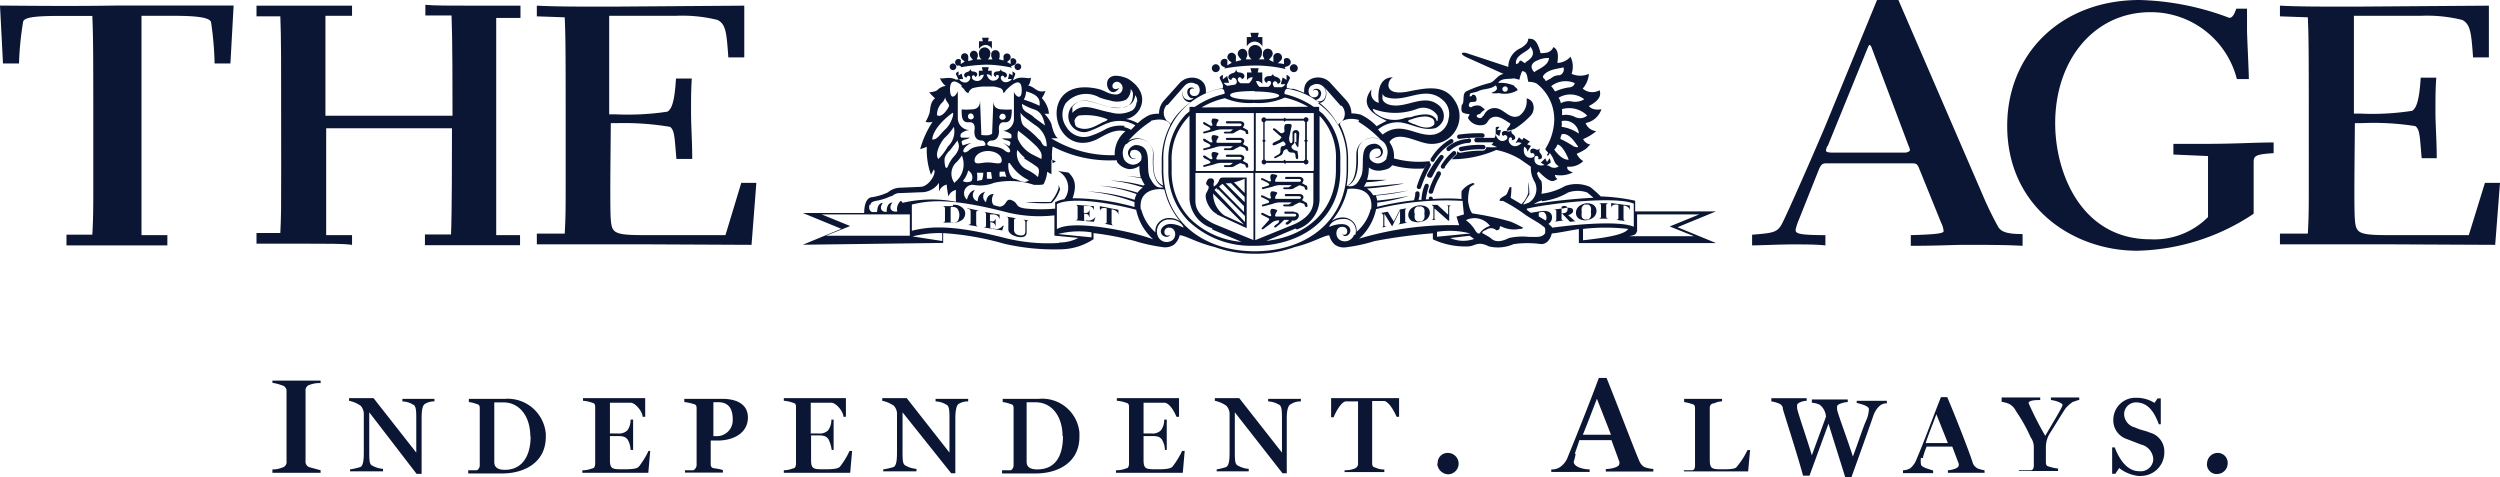
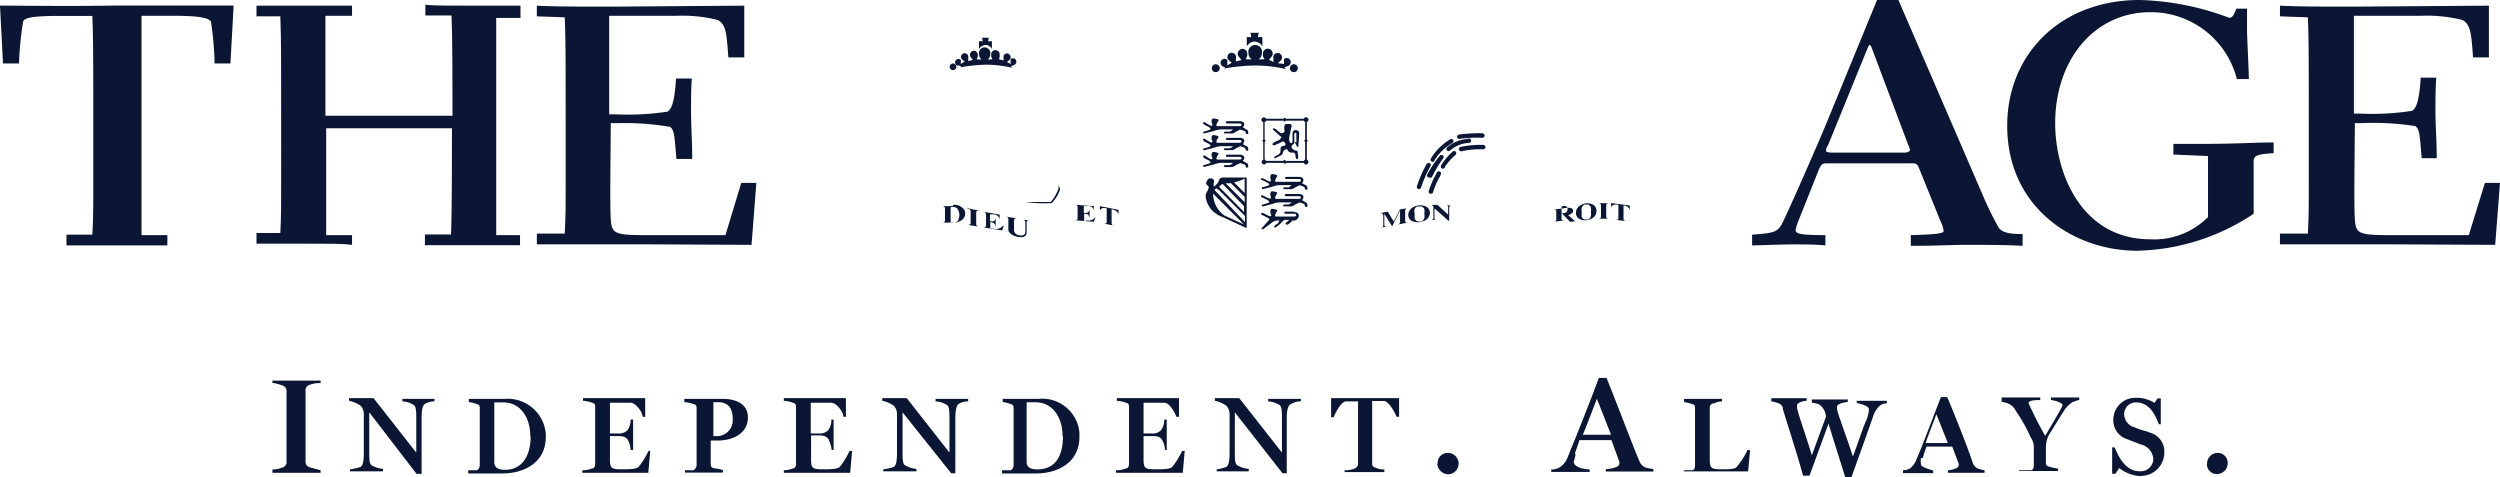
<svg xmlns="http://www.w3.org/2000/svg" viewBox="0 0 233.92 44.64">
  <title>logo</title>
  <g id="Layer_3" data-name="Layer 3">
    <g>
      <path d="M25.49,43.92a2.17,2.17,0,0,0,.91-.17.53.53,0,0,0,.41-.6v-6.5a.54.54,0,0,0-.41-.59,4.69,4.69,0,0,0-.91-.24v-.21H30v.24A2.38,2.38,0,0,0,29,36a.53.53,0,0,0-.41.59v6.55a.54.54,0,0,0,.41.59L30,44v.24H25.49Z" fill="#0A1633" />
      <path d="M34.55,38.58v3.61c0,.84,0,1.26.29,1.38a2.39,2.39,0,0,0,1,.3v.23H32.75v-.18a6.51,6.51,0,0,0,1-.23c.23-.18.29-.6.29-1.38V38.82a1.15,1.15,0,0,0-.29-.85,2.94,2.94,0,0,0-1.09-.47v-.25h2.29l4,5.1V39.24c0-.73,0-1.27-.3-1.38a2,2,0,0,0-1-.3v-.24h3v.24a1.6,1.6,0,0,0-.9.24c-.24.17-.3.66-.3,1.38v5.16h-.47Z" fill="#0A1633" />
      <path d="M43.87,44h.72c.14,0,.3-.23.3-.47V38.27c0-.24,0-.41-.3-.47a3,3,0,0,0-.72-.18v-.3h3.36a3.58,3.58,0,0,1,3.84,3.27c0,.09,0,.19,0,.28,0,2.4-2,3.43-4.08,3.43H43.81V44Zm5.75-3.17c0-1.86-1-3.18-2.52-3.18h-.85v5.58c0,.48.3.73,1,.73,1.62,0,2.4-1.32,2.4-3.12Z" fill="#0A1633" />
      <path d="M54.55,44a2.26,2.26,0,0,0,.85-.17c.23,0,.29-.24.29-.48V38.15c0-.24,0-.41-.29-.47a3.15,3.15,0,0,0-.85-.18v-.25h5.82V39h-.24c0-.47-.67-1.32-1.14-1.32H57.07v2.88h.73a1.14,1.14,0,0,0,.91-.3,1.64,1.64,0,0,0,.29-1h.24V42.1H59a2,2,0,0,0-.29-1c-.18-.18-.3-.3-.91-.3h-.73V43c0,.85.18.91,1.15.91.66,0,1.32,0,1.55-.24a7.74,7.74,0,0,0,.91-1.48h.16l-.18,2.05H54.49V44Z" fill="#0A1633" />
      <path d="M64.15,44h.73a.58.58,0,0,0,.3-.47V38.27c0-.24,0-.41-.3-.47a4.15,4.15,0,0,0-.85-.18v-.3h3.55c1.48,0,2.4.59,2.4,1.74,0,1.48-1.38,2.16-2.82,2.16H66.5v2.11c0,.24,0,.42.29.48a4.92,4.92,0,0,1,.85.17v.24H64.09V44ZM67,40.81a1.49,1.49,0,0,0,1.56-1.41v-.15c0-.9-.3-1.62-1.38-1.62h-.43v3.18Z" fill="#0A1633" />
      <path d="M73.34,44a2.17,2.17,0,0,0,.84-.17c.24,0,.3-.24.3-.48V38.15c0-.24,0-.41-.3-.47a3,3,0,0,0-.84-.18v-.25h5.81V39h-.23c0-.47-.67-1.32-1.15-1.32H75.86v2.88h.73a1.11,1.11,0,0,0,.9-.3,1.65,1.65,0,0,0,.3-1H78V42.1h-.18a3.16,3.16,0,0,0-.3-1c-.18-.24-.35-.36-.9-.36h-.73V43c0,.85.18.91,1.14.91.67,0,1.32,0,1.56-.24a7.23,7.23,0,0,0,.9-1.48h.24l-.18,2.05H73.34Z" fill="#0A1633" />
      <path d="M84.45,38.58v3.61c0,.84,0,1.26.3,1.38a2.3,2.3,0,0,0,1,.3v.23H82.64v-.18a6.51,6.51,0,0,0,1-.23c.23-.18.29-.6.29-1.38V38.82a1.15,1.15,0,0,0-.29-.85,2.94,2.94,0,0,0-1.09-.47v-.25h2.29l4,5.1V39.24c0-.73,0-1.27-.3-1.38a2,2,0,0,0-1-.3v-.24h3.05v.24a1.6,1.6,0,0,0-.9.24c-.18.11-.3.59-.3,1.32v5.16H89Z" fill="#0A1633" />
      <path d="M93.82,44h.72c.14,0,.3-.23.3-.47V38.27c0-.24,0-.41-.3-.47a3,3,0,0,0-.72-.18v-.3h3.36A3.5,3.5,0,0,1,101,40.46c0,.14,0,.27,0,.41,0,2.4-2,3.43-4.08,3.43H93.76V44Zm5.6-3.19c0-1.85-1-3.17-2.52-3.17h-.84V43.2c0,.47.29.72,1,.72,1.74,0,2.4-1.32,2.4-3.11Z" fill="#0A1633" />
      <path d="M104.5,44a2.26,2.26,0,0,0,.85-.17c.23,0,.29-.24.29-.48V38.15c0-.24,0-.41-.29-.47a3.15,3.15,0,0,0-.85-.18v-.25h5.82V39h-.24c-.18-.47-.67-1.32-1.14-1.32H107v2.88h.73a1.11,1.11,0,0,0,.9-.3,1.59,1.59,0,0,0,.3-1h.24V42.1H109a1.94,1.94,0,0,0-.3-1c-.17-.18-.29-.3-.9-.3H107V43c0,.85.18.91,1.15.91.66,0,1.32,0,1.55-.24a7.74,7.74,0,0,0,.91-1.48h.24l-.18,2.05h-6.25V44Z" fill="#0A1633" />
      <path d="M115.54,38.58v3.61c0,.84,0,1.26.3,1.38a2.3,2.3,0,0,0,1,.3v.23h-3v-.18a5.51,5.51,0,0,0,.91-.23c.24-.18.3-.6.3-1.38V38.82a1.16,1.16,0,0,0-.3-.85,2.89,2.89,0,0,0-1.08-.47v-.25h2.28l4,5.1V39.24c0-.73,0-1.27-.29-1.38a2.12,2.12,0,0,0-1-.3v-.24h3.06v.24a1.64,1.64,0,0,0-.91.24c-.29.11-.41.59-.41,1.32v5.16H120Z" fill="#0A1633" />
      <path d="M125.93,44a2.17,2.17,0,0,0,.84-.17.47.47,0,0,0,.3-.48V37.56h-1.14c-.42,0-1,1.08-1.14,1.48h-.24V37.25h6.36V39h-.23c-.18-.41-.67-1.38-1.15-1.48h-1.14v5.76c0,.23,0,.41.3.47a1.87,1.87,0,0,0,.84.18v.24h-3.72V44Z" fill="#0A1633" />
      <path d="M134.52,43.38a.93.93,0,0,1,.87-1h.09a1,1,0,1,1,0,2,1.07,1.07,0,0,1-1-1" fill="#0A1633" />
      <path d="M147.43,42.47a4.81,4.81,0,0,1-.18.73c0,.53,1,.72,1.49.72v.24h-3.59v-.24a1.32,1.32,0,0,0,.84-.23,2,2,0,0,0,.73-1c.67-1.61,2.22-5.52,2.88-7.33h.72c1,2.47,2.65,6.84,3.06,7.75a1.16,1.16,0,0,0,.48.59,3,3,0,0,0,.84.18v.24h-4.45v-.23c.42,0,1.26-.17,1.26-.47a.33.33,0,0,0,0-.24l-.73-2h-3c-.18.6-.42,1.21-.42,1.27Zm3.31-1.79-1.32-3.37c-.42,1.08-.91,2.4-1.32,3.37Z" fill="#0A1633" />
      <path d="M157.52,44h.79c.24,0,.29-.23.29-.47V38.27c0-.24,0-.41-.29-.47a4.58,4.58,0,0,0-.73-.18v-.3h3.55v.24a1.52,1.52,0,0,0-.73.18.39.39,0,0,0-.42.35V43c0,.85.18.91,1.15.91.59,0,1.26,0,1.38-.24a7.11,7.11,0,0,0,1-1.56h.24l-.18,2H157.6Z" fill="#0A1633" />
      <path d="M166.83,38.21a.6.6,0,0,0-.42-.47,2.55,2.55,0,0,0-.67-.18v-.3h3.31v.24c-.3,0-.9.18-.9.41v.24c0,.3.84,2.64,1.38,4.45l1.32-3.6a1.51,1.51,0,0,0-.6-1.14,2.24,2.24,0,0,0-.72-.18v-.3h3.36v.24c-.29,0-1,.18-1,.41v.24c0,.3.91,2.64,1.48,4.45.48-1.26,1-2.88,1.27-3.43a2.87,2.87,0,0,0,.23-1c0-.3-.66-.47-1.14-.59V37.5h2.82v.24a1,1,0,0,0-.67.23,2.21,2.21,0,0,0-.59.91c-.3.9-1.49,4.2-2.05,5.76h-.59c-.48-1.56-1.26-4-1.56-5l-1.78,4.87h-.6c-.59-2.17-1.73-5.64-1.91-6.31" fill="#0A1633" />
      <path d="M179.74,42.84a2,2,0,0,0,0,.6c0,.29.84.47,1.14.59v.24h-2.82V44a1.35,1.35,0,0,0,.67-.18,1.92,1.92,0,0,0,.59-.84c.59-1.33,1.74-4.46,2.29-5.82h.59c.85,2,2.17,5.4,2.4,6.19a1,1,0,0,0,.42.47,2.55,2.55,0,0,0,.67.18v.24h-3.43V44c.3,0,1-.18,1-.42a.31.31,0,0,0,0-.23l-.59-1.56h-2.4a6.84,6.84,0,0,0-.36,1.08Zm2.52-1.38-1.08-2.7c-.3.85-.73,1.86-1,2.7Z" fill="#0A1633" />
      <path d="M189.16,44H190c.24,0,.3-.23.3-.47V41.82a1.57,1.57,0,0,0-.3-.91,14.88,14.88,0,0,0-1.38-2.46,1.43,1.43,0,0,0-.66-.67,2.66,2.66,0,0,0-.67-.18v-.41h3.61v.24c-.3,0-1.09,0-1.09.29a31.36,31.36,0,0,0,1.56,3.06c.42-.73,1.62-2.7,1.62-2.88s-.6-.42-1.09-.47v-.24h2.65v.24c-.18,0-.48.17-.6.17a3.47,3.47,0,0,0-.67.6c-.29.41-1.08,1.73-1.55,2.46a2.52,2.52,0,0,0-.3,1.26v1.26c0,.24,0,.42.3.48a3.93,3.93,0,0,0,.84.18v.23h-3.66V44Z" fill="#0A1633" />
      <path d="M198.29,43.79l-.36.54h-.3V41.86h.24c.42,1.09,1.14,2.23,2.29,2.23a1.18,1.18,0,0,0,1.31-1,1.7,1.7,0,0,0,0-.22,1.49,1.49,0,0,0-1.15-1.28L199,41.08a1.84,1.84,0,0,1-1.26-1.86,2.06,2.06,0,0,1,2.13-2h.1a3.12,3.12,0,0,1,1.62.48l.29-.42h.3V39.7H202c-.47-1.27-1.08-2.05-2.17-2.05a1.11,1.11,0,0,0-1.08,1.08,1.31,1.31,0,0,0,1,1.26c.66.3,1,.3,1.38.48a1.82,1.82,0,0,1,1.38,1.85,2.19,2.19,0,0,1-2.18,2.21,1.41,1.41,0,0,1-.29,0,3.64,3.64,0,0,1-1.67-.67" fill="#0A1633" />
      <path d="M206.51,43.38a1,1,0,0,1,.93-1h0a.93.93,0,0,1,1,.87v.1a1,1,0,0,1-.94,1h0a.91.91,0,0,1-1-.87.14.14,0,0,1,0-.09" fill="#0A1633" />
    </g>
    <g>
      <path d="M98.4,19a3,3,0,0,0,.79-1.3,1.48,1.48,0,0,0-.17-.42.62.62,0,0,1,0,.42,3.74,3.74,0,0,1-.71,1.2H95.94A12.63,12.63,0,0,0,98.4,19Z" fill="#0A1633" />
      <path d="M89.68,20.54c0,.1-.14.31-.6.31-.13,0-.13,0-.13-.15V19.51c0-.13,0-.14.13-.14a.6.6,0,0,1,.48.13A1.05,1.05,0,0,1,89.68,20.54Zm-.52-1.25h-1c.16,0,.26.08.26.21v1.13c0,.12-.1.2-.26.2h1.08a1.25,1.25,0,0,0,.68-.19.75.75,0,0,0,.31-1,1.11,1.11,0,0,0-1.06-.47Z" fill="#0A1633" />
      <path d="M90.52,19.53c.21,0,.31.13.3.25v1.1c0,.12-.11.18-.31.15h0l1.12.19h0c-.2,0-.31-.13-.29-.25v-1.1c0-.12.1-.18.31-.15h0l-1.13-.24h0Z" fill="#0A1633" />
      <path d="M102.93,19.75h0a.29.29,0,0,1,.16-.25.72.72,0,0,1,.46,0v1.28c0,.11-.1.17-.27.14h0l1,.2h0a.25.25,0,0,1-.27-.24V19.59a.79.79,0,0,1,.46.19.5.5,0,0,1,.18.31h0v-.46l-1.75-.34Z" fill="#0A1633" />
      <path d="M95.67,20.54a.27.27,0,0,1,.27.25v.88c0,.47-.54.38-.76.29a.48.48,0,0,1-.3-.49V20.6c0-.12.11-.2.27-.17h0l-1.07-.17h0a.25.25,0,0,1,.27.25v1c0,.18.22.49.79.63s.92,0,.92-.4v-.92c0-.12.09-.2.26-.17h0l-.65-.12h0Z" fill="#0A1633" />
      <path d="M92.84,21.44c-.17,0-.18,0-.18-.19v-.47c.35.07.41.11.5.43h0v-.76h0c-.12.27-.16.3-.53.25v-.52c0-.12,0-.13.13-.12H93a.56.56,0,0,1,.53.49h0v-.47L92,19.81h0a.24.24,0,0,1,.26.24v1.07c0,.12-.11.17-.27.15h0l1.78.29.15-.44h-.09a.78.78,0,0,1-.92.25Z" fill="#0A1633" />
      <path d="M101.62,20.69c-.16,0-.18,0-.18-.18V20c.36,0,.42.09.51.38h0v-.75h0c-.12.28-.17.31-.54.29V19.4c0-.12,0-.14.14-.12h.26a.48.48,0,0,1,.54.43h0v-.42l-1.77-.13h0c.17,0,.25.09.25.21v1.06c0,.12-.1.2-.26.18h0l1.78.14.16-.46h0a.84.84,0,0,1-.92.32Z" fill="#0A1633" />
      <path d="M134.12,19.4v1c0,.1-.07.18-.24.18h.58c-.15,0-.24,0-.24-.18V19.5l1.29,1.14h.09V19.4c0-.11.09-.18.24-.18h-.58c.15,0,.24,0,.24.18v.69l-1-.92h-.61a.13.13,0,0,1,.15.08l.1.09Z" fill="#0A1633" />
      <path d="M132.34,19.62a.5.5,0,0,1,.27-.3H133a.42.42,0,0,1,.27.25,1,1,0,0,1,0,.42,1,1,0,0,1,0,.43.53.53,0,0,1-.27.3h-.35a.41.41,0,0,1-.27-.26.94.94,0,0,1,0-.41A1,1,0,0,1,132.34,19.62Zm-.15,1.08a1.2,1.2,0,0,0,.59.09,1.56,1.56,0,0,0,.6-.19.81.81,0,0,0,.41-.69.64.64,0,0,0-.41-.6,1.22,1.22,0,0,0-.6-.09,1.37,1.37,0,0,0-.59.19.82.82,0,0,0-.42.68.66.66,0,0,0,.42.63Z" fill="#0A1633" />
      <path d="M129.43,20.08v1c0,.12-.07.21-.24.22h0l.58-.1h0c-.15,0-.24,0-.24-.15V20l.73,1.18h0l.74-1.49v1.09c0,.11-.09.2-.23.23h0l.95-.18h0c-.15,0-.24,0-.24-.14v-1a.23.23,0,0,1,.24-.22h0l-.73.13-.58,1.13-.56-.92-.75.13h0c.2,0,.27,0,.27.15Z" fill="#0A1633" />
      <path d="M150.58,20.46c-.2,0-.29-.07-.29-.19V19.2c0-.12.09-.19.29-.19h-1.06c.2,0,.28.07.28.19v1.07c0,.12-.08.19-.28.19h1.06Z" fill="#0A1633" />
      <path d="M146.23,19.29a.39.39,0,0,1,.41.09.45.45,0,0,1,0,.36c-.07.2-.38.22-.53.23V19.4S146.11,19.31,146.23,19.29Zm-.61.24v1c0,.12-.07.21-.24.22h0l1-.13h0c-.17,0-.26,0-.27-.17V20h.07l.73.76.61-.08h-.16l-.63-.55a.79.79,0,0,0,.42-.25.29.29,0,0,0-.09-.39h0a1.26,1.26,0,0,0-.72,0l-1,.12h0c.17,0,.26,0,.27.16Z" fill="#0A1633" />
      <path d="M148,19.44a.59.59,0,0,1,.26-.3h.34a.4.4,0,0,1,.25.26.94.94,0,0,1,0,.41,1,1,0,0,1,0,.43.5.5,0,0,1-.25.3h-.34a.43.43,0,0,1-.26-.25,1.48,1.48,0,0,1,0-.42A1.55,1.55,0,0,1,148,19.44Zm-.14,1.08a1.07,1.07,0,0,0,.56.09,1.38,1.38,0,0,0,.56-.19.78.78,0,0,0,.4-.68.67.67,0,0,0-.4-.63,1.32,1.32,0,0,0-.56-.09,1.4,1.4,0,0,0-.56.2.79.79,0,0,0-.4.69A.63.63,0,0,0,147.85,20.52Z" fill="#0A1633" />
      <path d="M151,19.17a.64.64,0,0,1,.43,0V20.4c0,.12-.09.18-.24.17h0l.95.12h0a.23.23,0,0,1-.23-.23V19.23a.65.65,0,0,1,.43.17.43.43,0,0,1,.16.29h0v-.46L150.75,19v.46h0a.32.32,0,0,1,.17-.26Z" fill="#0A1633" />
      <path d="M133.48,15.36a11.39,11.39,0,0,0-.9,2.06.2.2,0,1,0,.38.14h0a11.7,11.7,0,0,1,.88-2,.2.2,0,0,0-.28-.28Z" fill="#0A1633" />
      <path d="M134.22,15a4.77,4.77,0,0,1,1.65-1.6.22.22,0,0,0,.11-.28h0a.2.2,0,0,0-.26-.1,5.17,5.17,0,0,0-1.84,1.82.2.2,0,1,0,.35.2h0Z" fill="#0A1633" />
      <path d="M136.52,13a12.3,12.3,0,0,1,2.18-.11.21.21,0,0,0,.21-.21.21.21,0,0,0-.21-.21,13.34,13.34,0,0,0-2.18.12.21.21,0,0,0-.18.23h0a.19.19,0,0,0,.22.17Z" fill="#0A1633" />
      <path d="M133.75,16.62a.21.21,0,0,0,.27-.12,10.87,10.87,0,0,1,1-1.66h0a.21.21,0,0,0,0-.29h0a.21.21,0,0,0-.28,0h0a11.11,11.11,0,0,0-1.2,1.78.21.21,0,0,0,.11.27Z" fill="#0A1633" />
      <path d="M137.35,13a3.27,3.27,0,0,0-1.84.7l-.11.09a.2.2,0,0,0,0,.29h0a.19.19,0,0,0,.28,0l.12-.09a2.88,2.88,0,0,1,1.64-.62.21.21,0,0,0,.21-.21.21.21,0,0,0-.21-.21Z" fill="#0A1633" />
      <path d="M136.52,14a.22.22,0,0,0,.26.15,8.25,8.25,0,0,1,2-.18.2.2,0,0,0,.21-.2.21.21,0,0,0-.21-.21,8.49,8.49,0,0,0-2.13.19.21.21,0,0,0-.15.25Z" fill="#0A1633" />
      <path d="M135.2,15.61a5.75,5.75,0,0,1,1-1.13.21.21,0,0,0,0-.29h0a.19.19,0,0,0-.28,0,5.37,5.37,0,0,0-1.08,1.29.2.2,0,0,0,.08.28h0a.21.21,0,0,0,.28-.09h0Z" fill="#0A1633" />
      <path d="M133.84,18.12a.21.21,0,0,0,.25-.13,6.27,6.27,0,0,1,.53-1.28,3,3,0,0,0,.2-.4.22.22,0,0,0-.12-.27.21.21,0,0,0-.27.12,3,3,0,0,1-.18.36,7.25,7.25,0,0,0-.56,1.35.2.2,0,0,0,.13.26h0Z" fill="#0A1633" />
      <path d="M119.77,13.06l-.48.22c-.38.18-.2.39,0,.3l.49-.22c.18-.09.29-.17.33-.11.3.25.18.39-.09.42s-.18.34-.22.55-.21.25-.43.37-.18.28,0,.19l.37-.18c.33-.16.27-.27.33-.41a.37.37,0,0,1,.37-.23c.15.39.41.3.58.32s.2.2.2.34.09.34.2.25,0-.48,0-.64-.18-.1-.36-.21-.25-.23-.21-.34.26-.21.26-.35v-.78c0-.16.19-.16.19,0v.78s-.21-.17-.08.11.26.45.27.21l.08-1.16a.32.32,0,0,0-.63-.08v.78c-.07.45-.38.09-.31-.34l.21-1c.12-.34-.36-.24-.52-.24s-.18.42-.13.6-.27.32-.39.22l-.42-.34c-.25-.19-.38,0-.17.13l.54.48c.18.12.21.21,0,.31Z" fill="#0A1633" />
      <path d="M112.62,13.21l.4.2c.29.15.32.27.09.35l-.4.11c-.2,0-.14.24,0,.18l.87-.22a2,2,0,0,1,.68-.15h1.1a.61.61,0,0,1-.29.19h-.42c-.18,0-.18.18,0,.18h.56a.54.54,0,0,0,.37-.13l.46-.24.36.12a.23.23,0,0,1,.16.21c0,.13.27.13.24,0s0-.31-.19-.34l-.24-.15c-.09,0-.09,0,0-.15.18-.33-.12-.47-.34-.47h-1.2c-.17,0-.18.2,0,.2H116c.23,0,.23.26,0,.26h-2.08c-.24,0,0-.39.09-.51s-.31-.21-.48-.21-.21.29-.12.48,0,.25-.19.18l-.46-.29c-.19-.1-.27.11-.09.18Z" fill="#0A1633" />
      <path d="M112.62,14.77l.4.2c.29.15.32.27.09.34l-.4.12c-.2,0-.14.24,0,.18l.87-.22a2,2,0,0,1,.68-.15h1.1a.75.75,0,0,1-.29.21h-.42c-.18,0-.18.18,0,.18h.56a.55.55,0,0,0,.37-.14l.46-.23.36.11a.24.24,0,0,1,.16.21c0,.14.27.14.24,0s0-.31-.19-.34l-.24-.15c-.09,0-.09-.07,0-.15.18-.32-.12-.47-.34-.47h-1.2c-.17,0-.18.21,0,.21H116c.23,0,.23.25,0,.25h-2.08c-.24,0,0-.39.09-.51s-.31-.2-.48-.2-.21.28-.12.47,0,.25-.19.18l-.46-.3c-.19-.09-.27.11-.09.18Z" fill="#0A1633" />
      <path d="M118.09,16.84l.42.21c.3.15.32.27.09.34l-.4.12c-.2,0-.14.24,0,.18l.87-.22a2,2,0,0,1,.68-.15h1.1a.86.86,0,0,1-.29.21h-.36c-.18,0-.18.17,0,.17h.56a.54.54,0,0,0,.37-.13l.46-.24.36.12a.23.23,0,0,1,.15.21c0,.13.27.13.24,0s0-.31-.2-.34l-.23-.15c-.09,0-.09,0,0-.15.17-.33-.12-.47-.34-.47h-1.21c-.16,0-.17.2,0,.2h1.19c.24,0,.24.26,0,.26h-2.14c-.23,0,0-.37.09-.51s-.31-.21-.47-.21-.21.29-.14.48,0,.25-.19.18l-.52-.26c-.19-.08-.27.11-.09.18Z" fill="#0A1633" />
      <path d="M118.09,18.46l.42.21c.3.15.32.27.09.34l-.4.12c-.2,0-.14.24,0,.18l.87-.23a1.8,1.8,0,0,1,.68-.14h1.1a.7.7,0,0,1-.29.19h-.36c-.18,0-.18.18,0,.18h.56a.55.55,0,0,0,.37-.14l.46-.23.36.11a.25.25,0,0,1,.15.21c0,.14.27.14.24,0s0-.31-.2-.34l-.23-.15c-.09,0-.09-.07,0-.15.17-.32-.12-.47-.34-.47h-1.21a.11.11,0,1,0,0,.21h1.19c.24,0,.24.25,0,.25h-2.14c-.23,0,0-.39.09-.51s-.31-.2-.47-.2-.21.28-.14.47,0,.25-.19.18l-.52-.25c-.19-.09-.27.1-.09.18Z" fill="#0A1633" />
      <path d="M121.12,19.8h-.83c-.16,0-.18.2,0,.2h.82c.23,0,.23.26,0,.26h-1.7c-.23,0,0-.39.09-.51s-.31-.21-.47-.21-.21.29-.12.48,0,.25-.19.18l-.52-.26c-.2-.08-.27.11-.09.18l.41.21c.3.15.31.18.09.4l-.41.46c-.23.21-.18.31,0,.25l.92-.69a1,1,0,0,1,.59-.12l-.09.22-.3.22s-.13.14-.1.18a.13.13,0,0,0,.18,0l.34-.27.42-.41h.41v.09l-.24.17a.15.15,0,0,0,0,.18h.18l.34-.26a.11.11,0,0,0,0-.11h.2c.5,0,.77-.8,0-.8Z" fill="#0A1633" />
      <path d="M113.52,18.13,116.39,21l-1.81-.83a2.48,2.48,0,0,1-1.07-2v-.09Zm.34-.41H114l2.49,2.49v.57l-2.85-3a.39.39,0,0,1,.25-.17Zm.54-.51,2,2.08v.55l-2.33-2.36A.9.9,0,0,1,114.4,17.21Zm.74-.11,1.32,1.32v.5l-1.78-1.77h.47Zm1.32-.38v1.34l-1-1A4.67,4.67,0,0,0,116.46,16.72Zm-2.61,3.34,2.8,1.29V16.61h-2.12c-.21,0-.38,0-.46.25a1.1,1.1,0,0,1-.49.59.59.59,0,0,1,0-.37.3.3,0,0,0-.17-.38.22.22,0,0,0-.14,0,.26.26,0,0,0-.28.13c-.09.14-.24.4,0,.52s0,.49-.09.66c-.31.44.25,1.69.95,2Z" fill="#0A1633" />
      <g>
        <path d="M121.06,6.75a.36.36,0,0,0,.37-.37.37.37,0,0,0-.37-.37.38.38,0,0,0-.37.37A.37.37,0,0,0,121.06,6.75Z" fill="#0A1633" />
        <path d="M114.35,6.2l.29.11-.09.1a17.33,17.33,0,0,1,2.87-.28,12.66,12.66,0,0,1,2.88.33l-.1-.17.28-.1a.54.54,0,0,0,.18-.11.38.38,0,0,0,0-.54h0a.36.36,0,0,0-.52,0h0a.6.6,0,0,0,0,.19V6a2.32,2.32,0,0,0-.58-.08l.23-.21a.62.62,0,0,0,.14-.18.43.43,0,0,0-.25-.55.42.42,0,0,0-.53.26v0a.89.89,0,0,0,0,.23V5.8l-.41-.21.22-.26a1,1,0,0,0,.12-.23.47.47,0,0,0-.39-.54.46.46,0,0,0-.52.39V5a1,1,0,0,0,0,.24l.14.31h-.54a.68.68,0,0,0,.3-.56.64.64,0,0,0-1.25-.28.66.66,0,0,0,0,.28.68.68,0,0,0,.3.56h-.55l.13-.33a.88.88,0,0,0,0-.23.45.45,0,0,0-.5-.42h0a.48.48,0,0,0-.38.55.94.94,0,0,0,.12.22l.22.27-.52.15v-.3a.81.81,0,0,0,0-.22.42.42,0,0,0-.51-.29h0a.43.43,0,0,0-.26.55s.14.16.14.17l.25.21a2.86,2.86,0,0,0-.42.24V5.8a.61.61,0,0,0,0-.19.37.37,0,0,0-.52,0h0a.38.38,0,0,0,0,.54h0a.52.52,0,0,0,.18.1Z" fill="#0A1633" />
        <path d="M113.76,6.75a.37.37,0,0,0,.37-.37.38.38,0,0,0-.37-.37.37.37,0,0,0-.37.37A.36.36,0,0,0,113.76,6.75Z" fill="#0A1633" />
        <path d="M117.41,3.89a.86.86,0,0,1,.71.46V3.47h-.43l.09-.4H117l.09.4h-.43v.88a.86.86,0,0,1,.71-.46Z" fill="#0A1633" />
-         <path d="M95.23,6.56a.31.31,0,0,0,.32-.3.3.3,0,0,0-.3-.32.3.3,0,0,0-.32.29v0A.32.32,0,0,0,95.23,6.56Z" fill="#0A1633" />
        <path d="M89.68,6.11l.23.09v.09a16,16,0,0,1,2.39-.24,11.24,11.24,0,0,1,2.39.29l-.1-.14.23-.09A.38.38,0,0,0,95,6a.32.32,0,0,0,0-.46.31.31,0,0,0-.44,0h0a.49.49,0,0,0,0,.17V6a1.63,1.63,0,0,0-.34-.19l.2-.18a.44.44,0,0,0,.12-.15.36.36,0,0,0-.2-.46h0a.35.35,0,0,0-.44.21v0a.54.54,0,0,0,0,.18v.25l-.43-.12.06-.18a.54.54,0,0,0,0-.18A.38.38,0,0,0,92.75,5a.3.3,0,0,0,0,.1.6.6,0,0,0,0,.19l.11.27h-.45a.57.57,0,0,0,.24-.46.54.54,0,0,0-.4-.65.53.53,0,0,0-.64.4.53.53,0,0,0,0,.25.57.57,0,0,0,.24.46h-.46l.1-.27a.6.6,0,0,0,0-.19.38.38,0,0,0-.42-.35h0a.39.39,0,0,0-.31.45h0a.51.51,0,0,0,.09.18l.18.22-.43.12V5.28A.34.34,0,0,0,90.15,5h0a.35.35,0,0,0-.21.45h0a.53.53,0,0,0,.12.14l.21.18A1.86,1.86,0,0,0,89.9,6V5.77a.43.43,0,0,0,0-.16.31.31,0,0,0-.44,0h0a.34.34,0,0,0,0,.46.42.42,0,0,0,.14.09Z" fill="#0A1633" />
        <path d="M89.17,6.56a.31.31,0,1,0-.31-.31h0A.31.31,0,0,0,89.17,6.56Z" fill="#0A1633" />
        <path d="M92.21,4.2a.72.72,0,0,1,.6.37V3.86h-.36l.07-.33h-.63l.07.33H91.6v.73a.75.75,0,0,1,.6-.38Z" fill="#0A1633" />
        <path d="M120.2,11.4l.1-.11H122a.18.18,0,0,0,.12.12v1.66l-.1.11.1.1v1.66a.2.2,0,0,0-.12.12h-1.68l-.13-.12-.1.11h-1.64a.18.18,0,0,0-.12-.12V13.28l.11-.1-.11-.11V11.43a.24.24,0,0,0,.12-.14h1.65l.1.11Zm-2,0v1.67l-.1.11.1.1v1.66a.23.23,0,0,0-.15.21.24.24,0,0,0,.24.24h0a.23.23,0,0,0,.19-.15h1.65l.11.1.1-.1H122a.22.22,0,0,0,.19.15.24.24,0,0,0,.24-.24h0a.24.24,0,0,0-.15-.21V13.28l.1-.1-.1-.11V11.41a.23.23,0,0,0,.15-.21.23.23,0,0,0-.24-.23h0a.2.2,0,0,0-.19.14h-1.67l-.13-.1-.1.1h-1.64a.23.23,0,0,0-.19-.13.24.24,0,0,0-.24.24h0a.23.23,0,0,0,.15.21Z" fill="#0A1633" />
        <path d="M112.62,11.63l.4.21c.29.15.32.27.09.34l-.4.12c-.2,0-.14.24,0,.18l.87-.22a2,2,0,0,1,.68-.15h1.1a.75.75,0,0,1-.29.21h-.42c-.18,0-.18.17,0,.17h.56a.5.5,0,0,0,.37-.13l.46-.24.36.12a.21.21,0,0,1,.16.21c0,.13.27.13.24,0s0-.31-.19-.34l-.24-.15c-.09,0-.09-.07,0-.15.18-.32-.12-.47-.34-.47h-1.2c-.17,0-.18.21,0,.21H116c.23,0,.23.25,0,.25h-2.08c-.24,0,0-.37.09-.51s-.31-.2-.48-.2-.21.28-.12.47,0,.25-.19.18l-.46-.28c-.19-.11-.27.1-.09.17Z" fill="#0A1633" />
        <path d="M32.94,23V22H30.52V12H42.29c0,2.38,0,7.93-.09,9.94H39.76v1h8.9V22H46.43V1.68H48.7V.53H44.25c-2.34,0-3.66,0-4.45-.08v1h2.45c.09,2,.09,7,.09,9.38H30.45V1.48h2.49V.53H24v1h2.23c.08,2.14.08,3.31.08,14.09,0,4.08,0,4.45-.08,6.18H24v1h4.45c2.32,0,3.67,0,4.45.1Z" fill="#0A1633" />
        <path d="M1.78,5.94A28.88,28.88,0,0,1,2.17,2c.16-.33.8-.51,3.41-.51H8.64c.09,2.27.09,3.45.09,14.28,0,4.08,0,4.45-.09,6.19H6.22v1h9.44V22H13.24V1.48h3.08c2.64,0,3.25.26,3.42.55a30,30,0,0,1,.34,3.91h1.48l.3-5.42H10.77C7,.58,3.58.55,0,.52L.28,5.94Z" fill="#0A1633" />
        <path d="M200,23.46A20.35,20.35,0,0,0,210.87,20V15.2c0-.61.13-.76,1.87-.87v-1c-1.84,0-3.52.13-6.38.13h-3v1l3.24.14v5.71a7.09,7.09,0,0,1-5.39,2.08c-6.44,0-8.91-6.16-8.91-10.86,0-5.94,3.66-10.39,8.91-10.39a8.3,8.3,0,0,1,8.09,6.26h1.12c0-.76-.17-3.95-.17-4.59v-2h-1c-.11.25-.27.86-.66.86A25.47,25.47,0,0,0,200.21,0c-7.42,0-12.4,5.08-12.4,11.77,0,7.64,6.2,11.69,12.14,11.69Z" fill="#0A1633" />
        <path d="M70.32,22.91l.45-5.8H69.36L67.88,22H60.31c-2.87,0-3.06-.19-3.16-1.48s0-7.42,0-9h.64a26.12,26.12,0,0,1,4.91.35c.41.33.41.86.59,3h1.48c0-1.71-.11-3-.11-4.45,0-1.06,0-2.08.07-3.07H63.25c-.12,2-.36,2.86-.81,3.1a24.89,24.89,0,0,1-4.8.25H57V1.48h6.23a13.61,13.61,0,0,1,3.92.39c.77.42.83,1.14,1,3.5h1.49V.53L57.31.62c-3.5,0-5.25,0-7.08-.09v1l2.61.09c.09,2.11.09,3.28.09,14.06,0,4.08,0,4.45-.09,6.18H50.23v1H60Z" fill="#0A1633" />
        <g>
          <path d="M233.47,22.91l.45-5.8h-1.41L231,22H223.5c-2.87,0-3.06-.19-3.16-1.48s0-7.42,0-9H221a25.15,25.15,0,0,1,5,.28c.41.32.41.86.59,3H228c0-1.71-.12-3-.12-4.46,0-1.05,0-2.07.08-3.07H226.5c-.12,2-.38,2.87-.81,3.1a24.12,24.12,0,0,1-4.8.26h-.64V1.48h6.23a13.61,13.61,0,0,1,3.92.39c.75.42.83,1.14,1,3.5h1.48V.53L220.41.62c-3.5,0-5.25,0-7.08-.09v1l2.61.09c.09,2.11.09,3.28.09,14.06,0,4.08,0,4.45-.09,6.18h-2.61v1h9.78Z" fill="#0A1633" />
          <path d="M171,13.7l3.72-9.13c.1-.19.13-.36.21-.36s.18.17.21.29h0l3.44,9.14a1.23,1.23,0,0,1,.13.41c0,.09-.18.2-.41.23h-6.84c-.48,0-.61-.09-.61-.2a2.23,2.23,0,0,1,.13-.44ZM170.8,23V22c-2.55,0-2.79-.16-2.79-.5a5,5,0,0,1,.31-.95l1.87-4.69c.21-.48.32-.58.75-.58h7.74c.61,0,.69,0,.89.48l2.05,5.06a2.25,2.25,0,0,1,.24.8c0,.16-.24.31-3.07.38v1c2.65,0,3.81-.09,5.07-.09,1.84,0,3.89,0,5.39.09V21.9c-1.32,0-2-.16-2.29-.69a29.83,29.83,0,0,1-1.39-2.84L177.63,0h-2l-4.75,11.57c-.65,1.59-3.78,8.75-4.2,9.47s-.86.77-2.74.92v1c.68,0,2.59-.09,3.8-.09s2.1,0,3.07.09Z" fill="#0A1633" />
        </g>
-         <path d="M76.76,20.06h8.37v2H77.27l2.28-.91-2.77-1.13Zm4.69-.89c0-.21.2-.31.48-.37a5.37,5.37,0,0,0,1.41-.44h.1a1.35,1.35,0,0,1,.6-.29c.34,0,2-.08,2.12-.08a2,2,0,0,0,1.7-.88h0v.83a1,1,0,0,1,.72-.67,10.41,10.41,0,0,0,.16,1.12.93.93,0,0,1,.71-.61,10.09,10.09,0,0,0,0,1.1,12.07,12.07,0,0,0-5,.1.42.42,0,0,0-.16-.19,1,1,0,0,0-.33,1,1.61,1.61,0,0,1-.31,0c-.58-.18-.25-.73-.15-.84-.28,0-.5.26-.53.7v.17h-.21c-.58-.18-.25-.73-.15-.84-.28,0-.5.26-.53.7,0,.11,0,.15-.11.16h-.38c-.33-.16-.27-.48-.23-.69Zm5.78-6.08c0-.79.93-1.84,1.87-2.51.23-.18,0,.91-.61,1.48s-.77,1-1.26,1Zm.9-3.47c.24-.17.33-.66.33-.43s.37.53.34.71-.67,1.21-1.13.87A1.64,1.64,0,0,1,88.13,9.62Zm3,1.29a.28.28,0,0,1-.3.26.27.27,0,0,1-.26-.29.28.28,0,0,1,.28-.27A.3.3,0,0,1,91.1,10.91Zm2.4,0a.28.28,0,0,1,.3-.27.29.29,0,0,1,.27.3.28.28,0,0,1-.28.26A.29.29,0,0,1,93.5,10.91ZM89.94,8.09l.3.28c0,.16.36.36.37.36h0a.74.74,0,0,1,.4-.48,4.67,4.67,0,0,1,.91-.15H93a4.07,4.07,0,0,1,.58.14.45.45,0,0,1,.29.47h0a.45.45,0,0,0,.24-.25c1-1,1.49-1,1.49,0s-.6.53-.73.13v2.47a1.11,1.11,0,0,1-1,1.18h-.09a1.48,1.48,0,0,1,.85.34c0,.12.07.35-.09.37h-.8a1.73,1.73,0,0,0,.55.2.73.73,0,0,1,.25.15.65.65,0,0,1-.11.38,5.2,5.2,0,0,0-.62-.32,1.67,1.67,0,0,1,.61.51c.12.17.18.39-.09.39a1,1,0,0,1-.36-.21c-.46-.38-1.21-.31-1.48-.44s0-.46.28-.46c.65,0,.7-.64.71-.89,0,0-.16-.88.49-.82s.69-.53.7-1.2a6.17,6.17,0,0,1-.86,0c-.74,0-.88-.43-.86-.86s-.12,3.13-.12,3.13a.86.86,0,0,1-.5.15c-.32,0-.61,0-.51-.15l-.12-3.13c0,.43-.12.87-.86.86a6.17,6.17,0,0,1-.86,0c0,.67,0,1.26.7,1.2s.49.82.49.82c0,.25,0,.89.71.89.22,0,.42.37.28.46s-1,0-1.48.44a.88.88,0,0,1-.36.21c-.26,0-.2-.22-.09-.39a1.67,1.67,0,0,1,.7-.51,5.82,5.82,0,0,0-.84.25.77.77,0,0,1-.11-.39,1.28,1.28,0,0,1,.25-.15,1.71,1.71,0,0,0,.55-.19H90c-.17,0-.14-.25-.09-.37a1.31,1.31,0,0,1,.84-.34,1.12,1.12,0,0,1-1.13-1.1.28.28,0,0,1,0-.09V8.52c-.12.4-.7,1-.73-.14,0-.84.38-1,1.1-.38Zm6.1.47c1.2.33,1.29.83,1.23,1.34a11.08,11.08,0,0,0-1.48-.58A1.48,1.48,0,0,0,96,8.56Zm1.75,3.19c-.43-.32-.92-.66-1.05-.78-.46-.48-1.13-.46-1.11-1.25a5.33,5.33,0,0,0,1.14.52c.53.18.84.59,1,1.48Zm-.53,1.35A9.36,9.36,0,0,0,96.06,12c-.29-.23-.55-.31-.57-1.48.08.24.49.55,1.34,1.17a2.32,2.32,0,0,1,1.11,2c-.41,0-.4-.29-.67-.63Zm-1,3.77c.14,0,0,0-.19.11-.38.17-.86-.21-1.14-.24s-.67-.64-.57-1.48c.23-.15.33.81,1.9,1.6Zm-1-4.64A16.6,16.6,0,0,1,97,13.71c.57.64.47.83.44,1.17l-.87-.44A3,3,0,0,1,95.24,13a1.83,1.83,0,0,1,0-.66Zm.58,2.61a12.65,12.65,0,0,1,1.21.79c.31.25.08.77.1.83s-.09.13-.15,0a3.85,3.85,0,0,0-.92-.58,1.7,1.7,0,0,1-.92-1.75h0s.1-.34,0-.09h0c.1,0,.39.49.7.68Zm-4.45,1.32H92a1.92,1.92,0,0,1-.11.67l-.47.1a3,3,0,0,0,0-.73Zm1.49.55a1.63,1.63,0,0,1-.54,0V16.1h.39l.09.61ZM94,16l.16.56a1.06,1.06,0,0,0-.61,0,1.06,1.06,0,0,1,0-.5H94Zm-1.56-.8c-.67,0-1.25.29-1.25-.2s.57-.87,1.25-.87,1.29.38,1.29.87S93.1,15.2,92.42,15.2Zm-1.88.74a.73.73,0,0,1,.34,1s0,0,0,0a.83.83,0,0,1-.81,0,2.46,2.46,0,0,0,.49-.95Zm-2.78-1.1c-.34-.43.21-1.48.56-1.89a5.55,5.55,0,0,0,.91-1.08,1.94,1.94,0,0,1-.56,1.84,5.6,5.6,0,0,1-.91,1.19Zm1-.65c.24-.29.83-1.07.83-1.07v.09c0,.1.43.62-.4,1.48a3,3,0,0,0-.53.91c-.11.16-.21.19-.27-.2-.1-.65,0-.75.37-1.26Zm.58,3a1.48,1.48,0,0,1,0-1.88,3.91,3.91,0,0,0,.64-.76,2.14,2.14,0,0,1-.54,2.41c-.18.13-.16.2-.13.25Zm9.14-1.91a4.15,4.15,0,0,1,0-1.57A11.42,11.42,0,0,0,104.22,15h.29v.14h0a1.64,1.64,0,0,0,1.12.68h.09a1.51,1.51,0,0,0,.89-.3,3.66,3.66,0,0,0,.13,1.09,9.38,9.38,0,0,0-1.29-.12h0a10.29,10.29,0,0,1,1.34.19l.08.19h0a3.5,3.5,0,0,0,.24.42l-.15.07a13.91,13.91,0,0,0-3.08-.47h0a13.82,13.82,0,0,1,3.05.65,2.75,2.75,0,0,0-.26.22,1.49,1.49,0,0,0-.23.27,14.33,14.33,0,0,0-3.56-.65h0a14.67,14.67,0,0,1,3.47.78,2.47,2.47,0,0,0-.19.54,16.84,16.84,0,0,0-4.45-.79h0a16.6,16.6,0,0,1,4.45,1,3.53,3.53,0,0,0,0,.46,21.5,21.5,0,0,0-5.8-.82c.52-1.48,0-2-.37-2.4L99,16a1.76,1.76,0,0,1,.76,2.36,1.67,1.67,0,0,1-.18.28h0a2.5,2.5,0,0,0-.76.24h-.09v.64a15,15,0,0,1-2.68,0c-1.15-.12-.7-.48-1.35-.77s-.45.55-1.19.59h0L93,19.2c-.32-.26-.16-.9,0-1.05-.86,0-.65,1-.81.71a.64.64,0,0,1,0-.92l0,0c-.91.25-.58,1-.79.87a.6.6,0,0,1-.33-.79.86.86,0,0,1,.15-.22c-.37,0-.65.46-.74.88a.79.79,0,0,1-.09-1.11.78.78,0,0,1,.7-.27A3.55,3.55,0,0,0,93,17.11a7,7,0,0,1,3.76.19c1,0,.86,0,1-.32a2.7,2.7,0,0,0,.22-.91l.4.24V14.93l.42.16Zm6.9-1.78a1.48,1.48,0,0,1,1.48-.45,1.33,1.33,0,0,1,1,1.41c0,.66-.2,2.56,1,3.06-.77.16-1-.4-1.26-.83-.52-1,.38-3.06-1.35-3.12a.89.89,0,0,0-.72.61.65.65,0,0,0,.2.57.57.57,0,0,0,.56.1h0c-.19,0-.43,0-.53-.27a.3.3,0,0,1,0-.34c0-.16.2-.21.35-.22a.67.67,0,0,1,.63.4.86.86,0,0,1,0,.59.93.93,0,0,1-.79.4,1.07,1.07,0,0,1-.76-.44A1.38,1.38,0,0,1,105.36,13.46Zm-.12-1.71a3,3,0,0,0-2,.39,7.7,7.7,0,0,1-1.39.58h0a1.89,1.89,0,0,1-2.09-.85,2,2,0,0,1-.09-2.24h0a2.51,2.51,0,0,1,3.16-.55,6.6,6.6,0,0,0,1,.28,2.05,2.05,0,0,0,1.49-.07,1.24,1.24,0,0,0,.44-1,.81.81,0,0,1,.21.41c0,.85-.25,1.62-2.18,1.26-1.49-.26-2.57-1.2-3.64.09a1.49,1.49,0,0,0,.47,2.05,1.51,1.51,0,0,0,1,.21c1.48-.43,2-1.2,3.57-1a3.24,3.24,0,0,1,1,.38l-.4.42a2.12,2.12,0,0,0-.7-.27Zm-1.66-.65c0,.18-.27.22-.43.3-.71.35-1.48.89-2.4.46-.23-.12-.2-.37-.26-.57a.7.7,0,0,1,.42-.52,5.49,5.49,0,0,1,2.63.33Zm2.72-1.57a1,1,0,0,1-.38.75,2.68,2.68,0,0,1-2,.21,10.74,10.74,0,0,1-1.12-.27c-1-.26-1.75-.49-2.5.3V10c.72-.87,1.48-.61,2.38-.31a10,10,0,0,0,1.07.3,2.33,2.33,0,0,0,2-.24,1.2,1.2,0,0,0,.42-.85.81.81,0,0,1,.19.63Zm1.36,1.73c1-.28,1.69,0,1.81.39A7.1,7.1,0,0,0,108.7,15v.88a8.14,8.14,0,0,0,.13,1.48h0c-1-.41-.92-1.88-.9-2.68v-.27A1.49,1.49,0,0,0,106.8,13a1.54,1.54,0,0,0-1.22.18,10.15,10.15,0,0,1,2.1-1.82Zm1.56-1.48,1.63-1.86a1.13,1.13,0,0,0-.21.35,1.06,1.06,0,0,0,.14,1h0a.73.73,0,0,0,.59.25,6.9,6.9,0,0,0-.88.74,5.93,5.93,0,0,0-1,1.31,1,1,0,0,0-.35-.31,1.1,1.1,0,0,1,0-1.49ZM112,7.88c.43.33.3,1.14-.27,1.1a.39.39,0,0,1-.41-.36.37.37,0,0,1,.07-.25.3.3,0,0,1,.43,0h0s-.16-.18-.28-.19h0c-.65,0-.52.83-.09,1,.16,0,.36,0,0,.15a.63.63,0,0,1-.65-.18.91.91,0,0,1-.12-.84.83.83,0,0,1,1-.54.88.88,0,0,1,.22.1Zm2.36.4h0a.47.47,0,0,1,.21.5A8.19,8.19,0,0,0,111.8,10h-.5v.42l-.35.29A6,6,0,0,0,109.32,15v.87a6.7,6.7,0,0,0,1.84,4.77A8.5,8.5,0,0,0,117.1,23h.47c3.94-.07,7.84-2.27,7.84-7.08V15a6,6,0,0,0-1.63-4.34l-.35-.29V10h-.5A8,8,0,0,0,120.2,8.8a.45.45,0,0,1,.21-.5h0A6.61,6.61,0,0,1,126,15v.88c0,4.85-3.84,7.63-8.59,7.63s-8.56-2.76-8.56-7.63V15a6.61,6.61,0,0,1,5.56-6.73Zm3,.28c1.29,0,2.33.18,2.33.39s-1,.38-2.33.38-2.26-.16-2.26-.43,1-.38,2.33-.38Zm-4.93,1.49a7.57,7.57,0,0,1,2.18-.86,6,6,0,0,0,2.75.44h0a6,6,0,0,0,2.86-.5,8.06,8.06,0,0,1,2.18.86Zm8.9,11.42h0a3.07,3.07,0,0,0,2.14-2.74V10.85l.1.09A5.62,5.62,0,0,1,125,15v.88c0,4.17-3.12,6.28-6.52,6.66l2.75-1.16Zm-7.91,0h0l2.75,1.16a7.76,7.76,0,0,1-4.78-2.14A6.33,6.33,0,0,1,109.63,16v-.87a5.64,5.64,0,0,1,1.49-4.1l.18-.22v7.8a3.07,3.07,0,0,0,2.13,2.75ZM117.28,16h-5.39V10.58h5.43v5.31Zm5.61,0H117.5V10.58h5.43v5.31Zm-5.44.18h5.44v2.6c0,.58-.2,1.48-1.8,2.21l-3.64,1.48V16.13Zm-5.6,0h5.43v6.28l-3.64-1.49c-1.62-.77-1.79-1.63-1.79-2.21V16.13ZM122.75,8a.84.84,0,0,1,1.16.22,1,1,0,0,1,.1.21.92.92,0,0,1-.12.85.63.63,0,0,1-.65.18c-.29-.12-.1-.09,0-.15.45-.16.58-1-.09-1h0c-.12,0-.28.07-.28.19h0a.3.3,0,0,1,.43,0,.4.4,0,0,1-.09.54.43.43,0,0,1-.25.07c-.56,0-.7-.77-.27-1.1Zm2.79,1.9a1.1,1.1,0,0,1,0,1.49.81.81,0,0,0-.35.31,6.31,6.31,0,0,0-1-1.31,6.9,6.9,0,0,0-.88-.74.73.73,0,0,0,.59-.25h0a1.08,1.08,0,0,0,.14-1,1.2,1.2,0,0,0-.21-.34l1.62,1.84Zm1.56,1.49a10.05,10.05,0,0,1,2.15,1.75,1.53,1.53,0,0,0-2.34,1.3v.27c0,.79,0,2.27-.91,2.69h0a9.28,9.28,0,0,0,.14-1.49V15a7.24,7.24,0,0,0-.78-3.39c.11-.34.82-.66,1.81-.38Zm4.1.09c1,.17,2,.81,3.13.5a1.43,1.43,0,0,0,.72-.77,1.31,1.31,0,0,0-.37-1.31c-1.48-1.32-3.22.46-4.86-.16-.64-.31-.43-.65-.46-1a.48.48,0,0,0,.34.35c1.76.6,3.54-1.13,5.18.17l.2.17a1.72,1.72,0,0,1,.46,1.68,1.72,1.72,0,0,1-1.38,1.48c-1.64.26-3-1.36-4.79,0l-.43-.47a2.85,2.85,0,0,1,2.24-.65Zm3,.17c-.46.51-1.29.23-1.79,0a2.9,2.9,0,0,1-.65-.28c0-.19.22-.16.35-.22a3.8,3.8,0,0,1,1.06-.24,1.34,1.34,0,0,1,.89.2.53.53,0,0,1,.14.51Zm-5.46-1c-.1-.13-.31-.27-.28-.47a5.85,5.85,0,0,0,4.16,0,1.58,1.58,0,0,1,1.88.63,1.1,1.1,0,0,1,0,.51c-.12,0-.12-.11-.13-.18-.51-.65-1.38-.42-2.08-.28-.27.16-.62.09-.91.21a2.83,2.83,0,0,1-2.62-.43Zm1,4.2a1.07,1.07,0,0,1-.76.44.93.93,0,0,1-.79-.4.86.86,0,0,1,0-.59.68.68,0,0,1,.63-.4c.15,0,.31,0,.35.22a.34.34,0,0,1,0,.34c-.09.2-.32.24-.53.27h0a.57.57,0,0,0,.56-.1.59.59,0,0,0,.18-.57.89.89,0,0,0-.71-.61c-1.74,0-.83,2.13-1.35,3.12-.22.43-.49,1-1.26.83,1.17-.5,1-2.4,1-3.06a1.33,1.33,0,0,1,1-1.4,1.47,1.47,0,0,1,1.48.44,1.39,1.39,0,0,1,.18,1.4Zm-1.49,4.72a4.12,4.12,0,0,1-1.32,2.12,1.2,1.2,0,0,0-.22-.82,1.33,1.33,0,0,0-1.11-.52,1.71,1.71,0,0,0-1,.33,7,7,0,0,0,1.49-3c.81-.1,2.43,0,2.21,1.87Zm.49,0a26.75,26.75,0,0,1,8.12-.77h0c0,.25.09,1,.12,1.26l-.7.21.25.8a30.3,30.3,0,0,0-9.36,1.26,5.09,5.09,0,0,0,1.59-2.76Zm8.8,2.28-3.08.3v-.46a7.69,7.69,0,0,1,3.13.16Zm1.9-.72a1.94,1.94,0,0,0-.89.56c-.13.25-.28.21-.49-.09a3.18,3.18,0,0,0-.9-1A1.81,1.81,0,0,1,139.4,21.12Zm-3.74,1.14,1.81-.21.42.3A3.07,3.07,0,0,1,135.66,22.26Zm-9-.31a.92.92,0,0,1-1.14.58.9.9,0,0,1-.24-.12c-.46-.36-.33-1.25.3-1.19a.41.41,0,0,1,.44.38.42.42,0,0,1-.07.27.34.34,0,0,1-.46,0h0s.18.2.31.21a.52.52,0,0,0,.28-.95c-.38-.34-1.39-.09-1.72.09-.09,0,.18-.71,1.23-.74a1.11,1.11,0,0,1,1.23,1,1.06,1.06,0,0,1-.06.5Zm-16.07-.71c-.34-.18-1.22-.51-1.74-.09s-.23,1,.28,1a.32.32,0,0,0,.32-.21c0-.12,0-.12,0,0a.34.34,0,0,1-.46,0,.41.41,0,0,1,.1-.58.37.37,0,0,1,.27-.07c.61,0,.75.84.29,1.18a.9.9,0,0,1-1.38-.46,1.12,1.12,0,0,1,1.18-1.48c1,0,1.32.79,1.23.74Zm-3.89-1.65c-.22-1.81,1.4-2,2.21-1.87a7,7,0,0,0,1.49,3,1.64,1.64,0,0,0-1-.33,1.31,1.31,0,0,0-1.11.52,1.2,1.2,0,0,0-.22.82,4.15,4.15,0,0,1-1.32-2.13Zm-7.85,1.82V19.1c1.32-.7,5-.12,7.42.53a5.06,5.06,0,0,0,1.59,2.76c-2-.75-7.35-1.84-8.91-1Zm3.27.79L99,21.9a7.69,7.69,0,0,1,3.13-.16v.46Zm-3,.52A16.65,16.65,0,0,1,94,22.26c-4.81-1.23-6.9-1.11-8.68-.67V19.14c1.78-.44,3.86-.56,8.68.67a12.63,12.63,0,0,0,4.66.34v1.9l2.24.21a3.8,3.8,0,0,1-1.84.43Zm-11-.18-2.78-.43a10.41,10.41,0,0,1,2.78-.31Zm55.82-2.3V20c0-.1,0-.12.12-.13a.47.47,0,0,1,.4,0,.69.69,0,0,1,.14.77h0Zm-1.11-.73c2.85-.62,8.56-1.14,10-.46v2.16c-1.13-.52-4.59-.33-7.62.08h0a1.76,1.76,0,0,0-.37-.35h0a.71.71,0,0,0,.27-.92c-.19-.3-.59-.33-1-.27l-.9.15a2.76,2.76,0,0,1-.39-.28Zm1.41-.69a6.29,6.29,0,0,0,2.45-.82,2.72,2.72,0,0,1,1.78,0h0l.59.49a55,55,0,0,0-5.58.59,3.19,3.19,0,0,1,.75-.34Zm8.9,2.86V20.06H159l-2.77,1.13,2.28.91h-6.08C153,22,153.1,21.9,153.14,21.68Zm-5.06.83v-1.1a18.7,18.7,0,0,1,4.23,0c-.23.32-.83.7-4.23,1.06ZM145.43,14a1.28,1.28,0,0,0,.29-.47c.42,0,.91,1,1.06,1.41C146.15,15,145.53,14.14,145.43,14Zm-.3-5.93a2.18,2.18,0,0,1,2.21-.3s0,.39-.62.42a5.21,5.21,0,0,0-1.22.37,2.9,2.9,0,0,0-.35-.49Zm-.5-.48c-.09-.28-.32-.25-.24-.49.43-.66,1.59-.68,1.9-.8a.58.58,0,0,1-.35.74l0,0a1.17,1.17,0,0,0-.83.3Zm-1.06-.83c-.38-.38-.41-.86.36-1.14a2.24,2.24,0,0,1,1-.19C144.92,6.22,143.6,6.57,143.57,6.78Zm-.86-.84-.25-.15c-.1-.09-.21-.17-.31,0s0,.12-.3.23c-.09-.6.43-.89,1-1.26.13-.09.33-.23.36-.41,0,.16.74.78-.45,1.48Zm5.54,3.36a1.65,1.65,0,0,1-1.21.21,1.54,1.54,0,0,0-1,.17,1.15,1.15,0,0,0-.21-.51A2.12,2.12,0,0,1,148.25,9.3ZM147.47,11a1.89,1.89,0,0,0-1.32-.22,2.72,2.72,0,0,0,0-.57,2.42,2.42,0,0,1,2.36.6,1,1,0,0,1-1,.19Zm-1.35.86a2.35,2.35,0,0,0,0-.53,1.32,1.32,0,0,1,1.59,1,.45.45,0,0,1,0,.16A3.59,3.59,0,0,0,146.12,11.87Zm1.16,1.86A8.55,8.55,0,0,0,146,13a1.34,1.34,0,0,1,.13-.44c.7-.19,1.32.9,1.48,1.08s-.14.15-.26.08Zm-6.45-5.64a.25.25,0,0,1,0,.5.26.26,0,0,1-.26-.25h0A.26.26,0,0,1,140.83,8.09ZM88.25,22.73v-.92a27.14,27.14,0,0,1,5.73,1,20.6,20.6,0,0,0,5.13.52,5.72,5.72,0,0,0,3.21-.95v-.57a27.81,27.81,0,0,1,3.83.73,16.16,16.16,0,0,0,2.76.6,1.51,1.51,0,0,0,.93-.24h0a1.65,1.65,0,0,0,.54-.89c.5,0,1.58.69,3.26,1.1a10.85,10.85,0,0,0,3.74.63h.46a10.54,10.54,0,0,0,3.29-.62c1.68-.4,2.76-1.1,3.25-1.1a1.65,1.65,0,0,0,.54.89h0a1.47,1.47,0,0,0,.93.24,15.24,15.24,0,0,0,2.76-.59,49.82,49.82,0,0,1,5.46-.73v.56a7.13,7.13,0,0,0,3.21.67c.79,0,.91-.56,2.05,0a3.64,3.64,0,0,0,2.3-.22,9.22,9.22,0,0,1,2.57,0c.44,0,.83-.31,1-1,.41,0,2.26-.39,2.53-.4v1.3h12.83l-3.6-1.48,3.6-1.48H153v-1a17.5,17.5,0,0,0-3.22-.4,10.8,10.8,0,0,0-1-.89,3.18,3.18,0,0,0-2.33-.09,5.82,5.82,0,0,1-2.22.73,3.4,3.4,0,0,0,0-1.19,1.6,1.6,0,0,1-.42-.75h0l.16-.14c1.29,1.31,1.4.82,1.77.71a.51.51,0,0,1-.25-.4,2.67,2.67,0,0,0,1.69-.23c-.7-.21-.52-.54-.52-.54a1.81,1.81,0,0,0,1.48-.52,1.49,1.49,0,0,1-.61-.68c1.24-.55.95-.68,1.3-.86a.92.92,0,0,1-.7-.52,4.53,4.53,0,0,0,1.23-.74,1.17,1.17,0,0,1-1-.76,1.91,1.91,0,0,0,1.48-1.29c-.9.16-1.17-.3-1.17-.3,1.11-.58,1.13-1.08,1-1.48a1.37,1.37,0,0,1-1.58-.15,2.37,2.37,0,0,0,.58-1.38,2,2,0,0,1-1.62,0,2.07,2.07,0,0,0-.1-1.6,1.75,1.75,0,0,1-1.23.58c.16-1.06-.09-1.31-.36-1.49-.28.55-.65.55-1.21.58-.37-1.48-.82-1.33-1.16-1.36,0,.41-.34.65-.67.87a1.9,1.9,0,0,0-1.19,1.77L137.32,5c-.5-.18-.83,0-.14.34l3.51,1.58c-.56.07-.83.72-1.29.84a12.48,12.48,0,0,0-2.15.76c-.53.25-.13,1-.49,1.33,0,.24-.09.54.12.69a1.29,1.29,0,0,0,.61.13.3.3,0,0,1-.08.22s-.1.18,0,.24a1.3,1.3,0,0,0,1.49.53c.28-.11.32-.43.58-.6.68-.41,1.3.2,1.84.49,0,.29-.34.4-.34.69h0a2.85,2.85,0,0,0,.75-.19,7.68,7.68,0,0,0,1.49-1.23,1.1,1.1,0,0,0,.14-1.28.9.9,0,0,0-.51-.34v.34a1.65,1.65,0,0,1-.72,1.31c-.74.31-1.21-.36-1.81-.63a1.08,1.08,0,0,0-1.48.58c-.16.08-.14.23-.31.24a.34.34,0,0,1-.36-.15c0-.24.25-.15.36-.28a1,1,0,0,1,.35-.3c.15-.07-.22-.28-.37-.4a1,1,0,0,0-.84.12.25.25,0,0,1-.23-.1.44.44,0,0,1,.09-.33c.09-.12.46,0,.6-.15A.53.53,0,0,0,138,8.9a.26.26,0,0,0-.27,0c0,.09-.09.12-.18.12s0-.15,0-.24.54-.13.79-.26c.49-.24,1.13-.15,1.57-.51.14,0,.11.15.16.23,0,.29-.35.35-.54.47a2.41,2.41,0,0,0,.71,0A2.34,2.34,0,0,0,142,8.44c0-.17-.25-.26-.34-.43a3.11,3.11,0,0,0-1.48-.25c.3-.49,1-.33,1.48-.43l.51.13a3.37,3.37,0,0,1,.25-.8c.53,0,.46.64.59,1a1.67,1.67,0,0,1,.76.15,4.22,4.22,0,0,1,1.62,3.92,5.35,5.35,0,0,1-.79,2.19c0,.24.45.35.15.51h0l.07.18h0l.2-.29.19.29.09.16h0c.16.34.16.53.55.79a.71.71,0,0,1-.85,0,.66.66,0,0,0-.28-.09l.37-.25a.77.77,0,0,0-.1-.41l-.24.35-.16-.35-.42.41.33.2c-.15.12-1,.14-.92-.61a.19.19,0,0,1,.32-.17c.05.07.08.2,0,.23.31.12.57-.16.2-.56a.33.33,0,0,1,0-.4h0c-.09,0-.18.18-.37.07-.48-.23-.67.12-.45.39a.14.14,0,0,1,.22,0c.12.12.15.24-.09.36s-1,0-.8-1a.56.56,0,0,1,.31.47l.33-.55-.36-.15.26-.25-.58-.36-.15.21-.3-.25-.32.55a.52.52,0,0,1,.56,0c-.73.65-1.2,0-1.2-.28s.21-.31.26-.24.11.19,0,.24c.33,0,.55-.25.12-.58-.17-.13-.12-.27-.1-.39h0a.33.33,0,0,1-.39.14c-.52-.15-.65.22-.4.44a.22.22,0,0,1,.23-.09A.24.24,0,0,1,141,13l-.08.08c-.61.4-1-.36-.95-.55l.32.21.15-.57h-.37l.24-.31c-.2,0-.31,0-.36.09v.62a.66.66,0,0,1-.12.33h-1.67a.21.21,0,0,0-.21.21.21.21,0,0,0,.21.21h1.57a.55.55,0,0,1-.18.22h0l.53.22a5.24,5.24,0,0,1-1,0h0a.38.38,0,0,1-.32.34h-.09a8.86,8.86,0,0,0-1.92.18.36.36,0,0,1-.42-.18.37.37,0,0,1,0,.21.4.4,0,0,1-.07.18h0a3.25,3.25,0,0,0-.42.41H136a10.32,10.32,0,0,0,4-.87,7,7,0,0,1,2.24.87l1,.7a2.45,2.45,0,0,0,.33,1.37,1.48,1.48,0,0,1-.54,2l0,0-.42.15h-.1l.59-.92A7.09,7.09,0,0,0,143,17v1.05a2.58,2.58,0,0,1-.65,1.06c-.17-.12-.79-.46-1-.6a6.73,6.73,0,0,0,.07-1h-.15c-.1.14-.21.6-.35.72s-.43.21-.58.43.26.09.37.18a14.25,14.25,0,0,1,2,1.25c.74.5,1.2.69,1.74,1.13.19.11.12.38.13.59-.3.49-1,.33-1.48.36a5.76,5.76,0,0,0-1.9.1c-.49.24-1.23.52-1.72,0a9,9,0,0,0-.79-.46c0-.22.3-.24.45-.36a.74.74,0,0,1,.86.09.33.33,0,0,0,.28-.09c.07-.09,0-.28.15-.28a2.68,2.68,0,0,0,1.76.25.46.46,0,0,0,.34-.1,10.74,10.74,0,0,0-1.18-.58,27,27,0,0,0-3.57-.77c-.23-.16-.37-.85-.41-1.11a4,4,0,0,1,.13-1.19c0-.21.3-.3.49-.46l-.16-.09a2.1,2.1,0,0,0-1.07.76,4.57,4.57,0,0,0,0,.74,17.25,17.25,0,0,0-2.69,0,.2.2,0,0,0-.19-.22.19.19,0,0,0-.19.1v.15h-.28a7.77,7.77,0,0,1,.26-1.16.21.21,0,0,0-.09-.28h0a.21.21,0,0,0-.27.1A4.06,4.06,0,0,0,133,18.7h-.27l.09-.36v-.18a.2.2,0,0,0-.14-.25.21.21,0,0,0-.26.15v.18a2.8,2.8,0,0,1-.12.5h0a26.63,26.63,0,0,0-3.44.61,2.54,2.54,0,0,0,0-.39,15.91,15.91,0,0,0,3-.65,27,27,0,0,1-3,.46,1.93,1.93,0,0,0-.13-.47,20.79,20.79,0,0,0,3.13-.49c-.34.07-2.45.4-3.38.46a1.68,1.68,0,0,0-.3-.4l-.27-.23a26.8,26.8,0,0,0,3.47-.47c-.38,0-2.71.28-3.76.3h0c.08-.14.16-.28.23-.42h0a13.31,13.31,0,0,0,1.9-.22h-1.84a3.83,3.83,0,0,0,.17-1.16,1.47,1.47,0,0,0,.89.3h.17c.51-.09.88-.15,1.12-.51h0a8.71,8.71,0,0,0,3,.3l.18-.31h0a.38.38,0,0,1,.21-.14.41.41,0,0,1,.22,0,.44.44,0,0,1-.1-.16v-.07a8.81,8.81,0,0,1-3.35-.26,2.07,2.07,0,0,0-.39-1.48h0v-.09c.73-1,2.31-.07,3.37.15a2.59,2.59,0,0,0,2.76-3.92c-1-1.67-2.76-1.24-4.54-.89-2.38.4-1.72-1.26-1.26-1.36-1.24,0-1.49,1.18-1.35,2.39a.92.92,0,0,1-.69-1.13l0-.12c-1.36,1.78.83,2.61,1.43,2.94-.32.15-.63.32-.94.5a5,5,0,0,0-1.48-1.08h0a3.28,3.28,0,0,0-.88-.12A1.85,1.85,0,0,0,126,9.42h0L124.5,7.78c-.78-.92-2.45-.61-2.47.63a1.22,1.22,0,0,0,0,.27l-.76-.3h0L121,8.31h-.25l-.34-.09a1.31,1.31,0,0,1,0-.28l.29-.62c0-.12-.11-.23-.32-.32v.48l-.36-.24-.18.64h.43a.72.72,0,0,1-.34.28h-.68a.57.57,0,0,1-.12-.18c-.12-.28.12-.41.22-.37s.2.15.17.23c.37,0,.44-.49-.14-.66a.35.35,0,0,1-.29-.35h0c0,.11,0,.28-.31.29-.6,0-.58.51-.23.64a.19.19,0,0,1,.18-.19c.18,0,.28.15.12.4a.58.58,0,0,1-.19.16h-.81a1.1,1.1,0,0,1-.32-.55.63.63,0,0,1,.58.27V6.78h-.43l.09-.4H117l.11.4h-.43v.71a.61.61,0,0,1,.53-.26,1,1,0,0,1-.35.56h-.78a.58.58,0,0,1-.19-.16c-.16-.25,0-.42.12-.4s.21.12.18.19c.35-.13.38-.58-.22-.64-.26,0-.27-.18-.32-.3h0a.36.36,0,0,1-.29.36c-.58.16-.51.59-.14.65a.24.24,0,0,1,.17-.22c.16,0,.34.15.34.43a.77.77,0,0,1-.14.21l-.74.12a.81.81,0,0,1-.35-.28H115l-.18-.64-.4.31V7c-.19.09-.3.19-.3.31l.3.62a1.5,1.5,0,0,1,0,.3,9.08,9.08,0,0,0-1.59.48,1.22,1.22,0,0,0,0-.27c0-1.26-1.69-1.56-2.48-.64l-1.48,1.65h0a1.82,1.82,0,0,0-.42,1.19,2.85,2.85,0,0,0-.87.11h0a4,4,0,0,0-1.12.78,3.6,3.6,0,0,0-1.11-.4c1.32-.15,2.55-2.31.18-3.77-3-1.27-1.92,2.43-.79.87-.81.42-.86-.58-.19-.58a.6.6,0,0,1-.1,1.19c-.84,0-1-.42-2-.58-5.53-1-4,6.69.11,4.81.65-.3,1.64-1.07,2.74-.79a2.78,2.78,0,0,0-1,2.24,10.82,10.82,0,0,1-5.94-1.58H99c-.41-.23-.63-1.37-.63-1.37a3.1,3.1,0,0,0-.64-.92h.41v-.1a2.45,2.45,0,0,0-.66-1.37,2.64,2.64,0,0,0,.34-.67C97,8.73,96.9,8.15,96.2,8c.18-.12.23-.5.27-.75-.21.2-.86-.17-1.48.16a1,1,0,0,1-.21.09h0L95,6.94c0-.08-.09-.17-.26-.26v.38l-.29-.19-.14.52h.35c0,.16-.73.59-1,0-.09-.24.11-.34.18-.31s.16.13.13.18c.32,0,.38-.42-.1-.55a.32.32,0,0,1-.24-.28h0c0,.1,0,.23-.26.25-.49,0-.48.41-.18.52A.17.17,0,0,1,93.3,7c.14,0,.23.12.1.33s-.82.5-1.08-.37a.49.49,0,0,1,.47.22V6.62h-.35l.07-.33h-.64l.08.33h-.36v.59A.49.49,0,0,1,92.06,7c-.26.87-1,.55-1.08.37s0-.34.1-.33.17.11.15.17c.3-.11.31-.48-.17-.52-.21,0-.23-.15-.27-.25h0a.32.32,0,0,1-.24.28c-.47.13-.41.49-.1.55a.19.19,0,0,1,.13-.18c.13,0,.28.07.18.31-.28.62-1,.19-1,0h.36l-.15-.52-.28.19V6.68c-.16.07-.25.16-.25.25l.25.52v0h-.25c-.63-.34-1.28,0-1.49-.16a1.57,1.57,0,0,0,.54.75,1.35,1.35,0,0,0-.76.36c-.16.19-.79.24-.79.24a7.32,7.32,0,0,0,.55.56c-.44.33-.44.95-.5,1.31a3.71,3.71,0,0,1-.39.89,1.23,1.23,0,0,0,.66,0,8.79,8.79,0,0,0-1.16,2.55,3.52,3.52,0,0,0,.62-.22,6.87,6.87,0,0,0,.39,2.62l.27-.5c.29.38-.48,1.59-1.21,1.63l-2.09.09a1.88,1.88,0,0,0-1,.43,5.51,5.51,0,0,1-1.48.45c-.2,0-.73.16-.74,1.48H75.12l3.6,1.48-3.6,1.49Z" fill="#0A1633" />
      </g>
    </g>
  </g>
</svg>